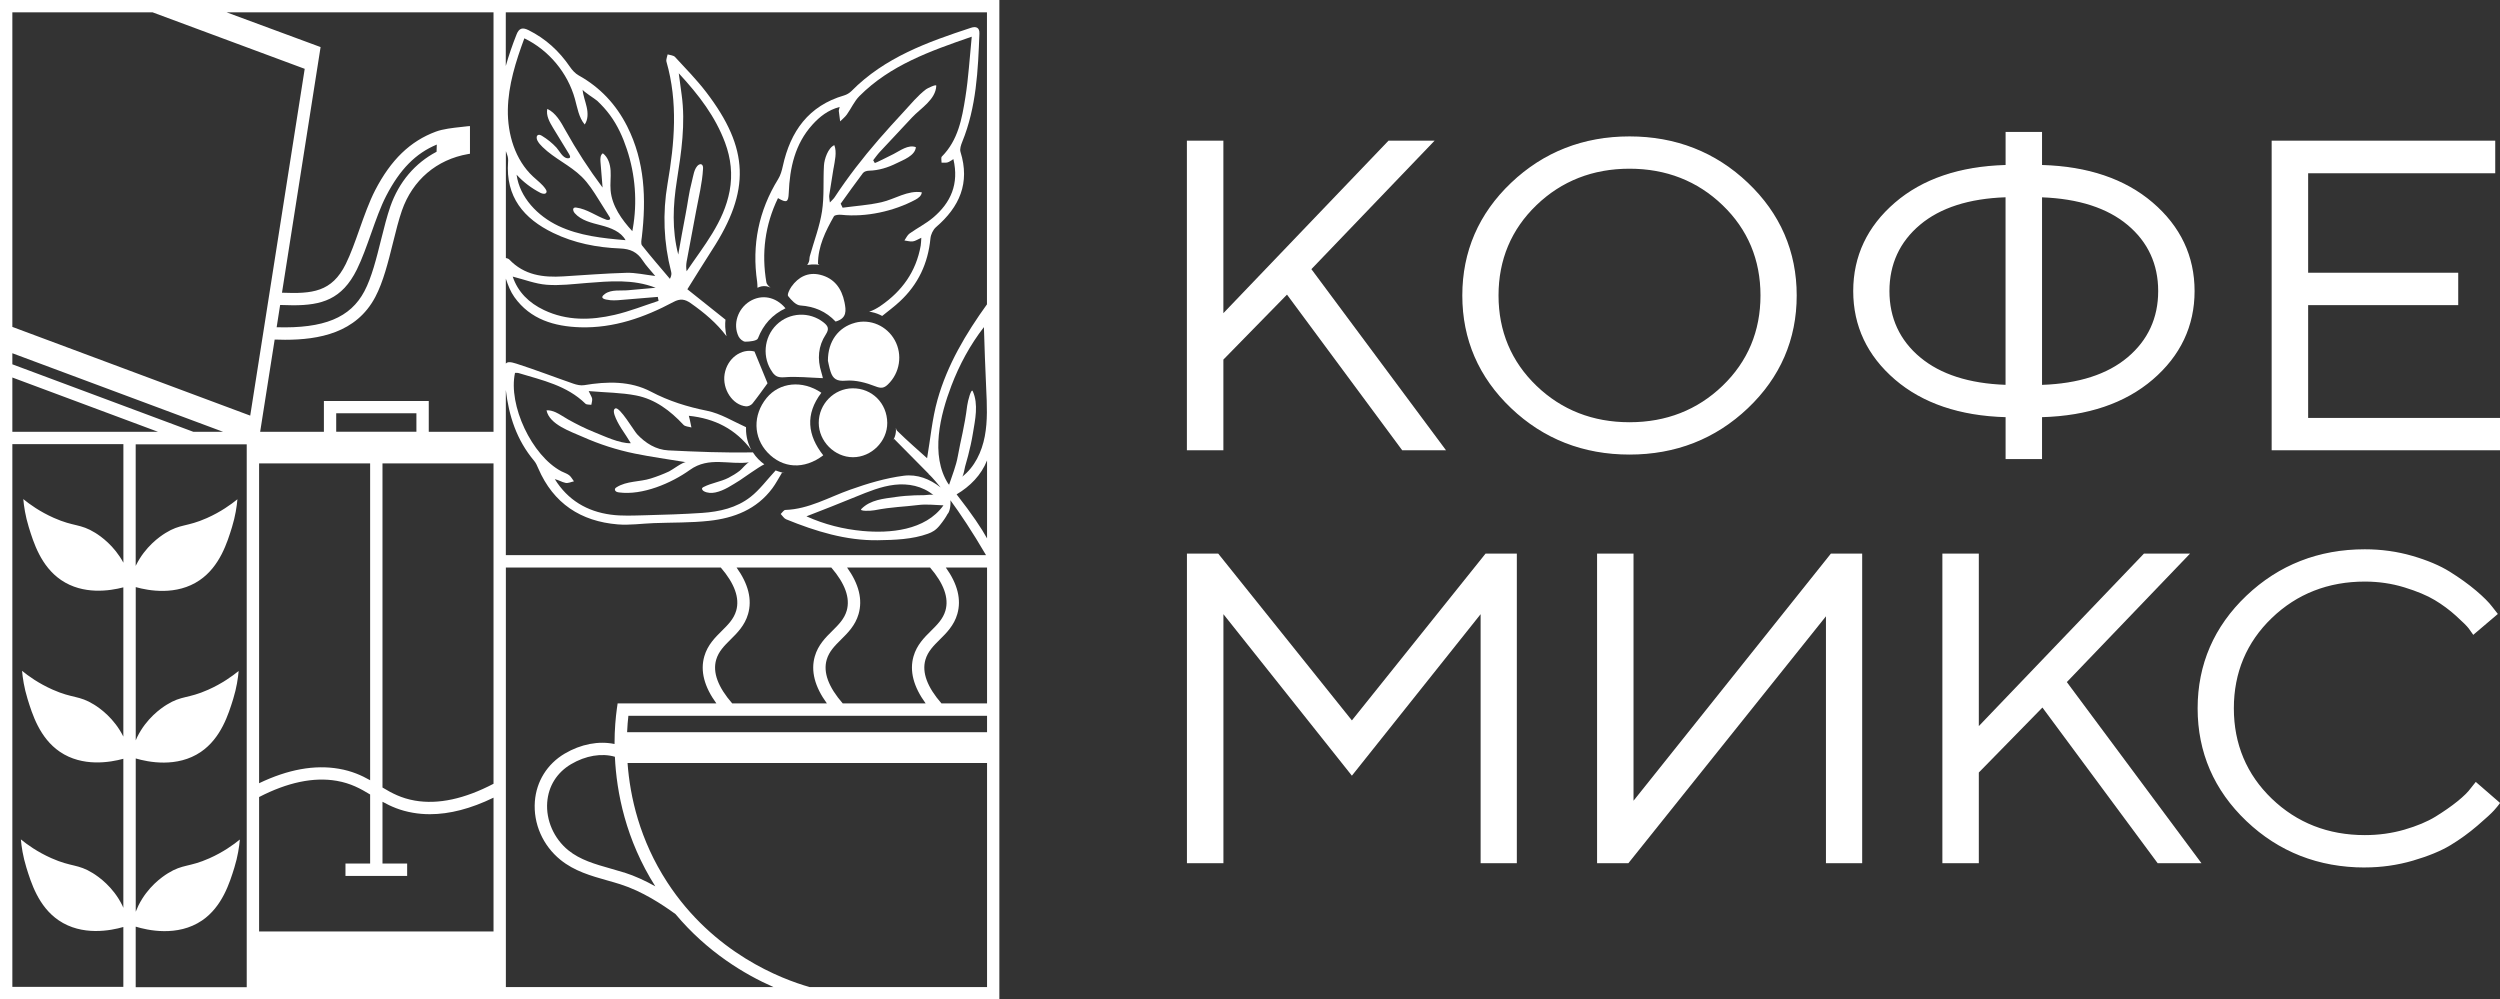
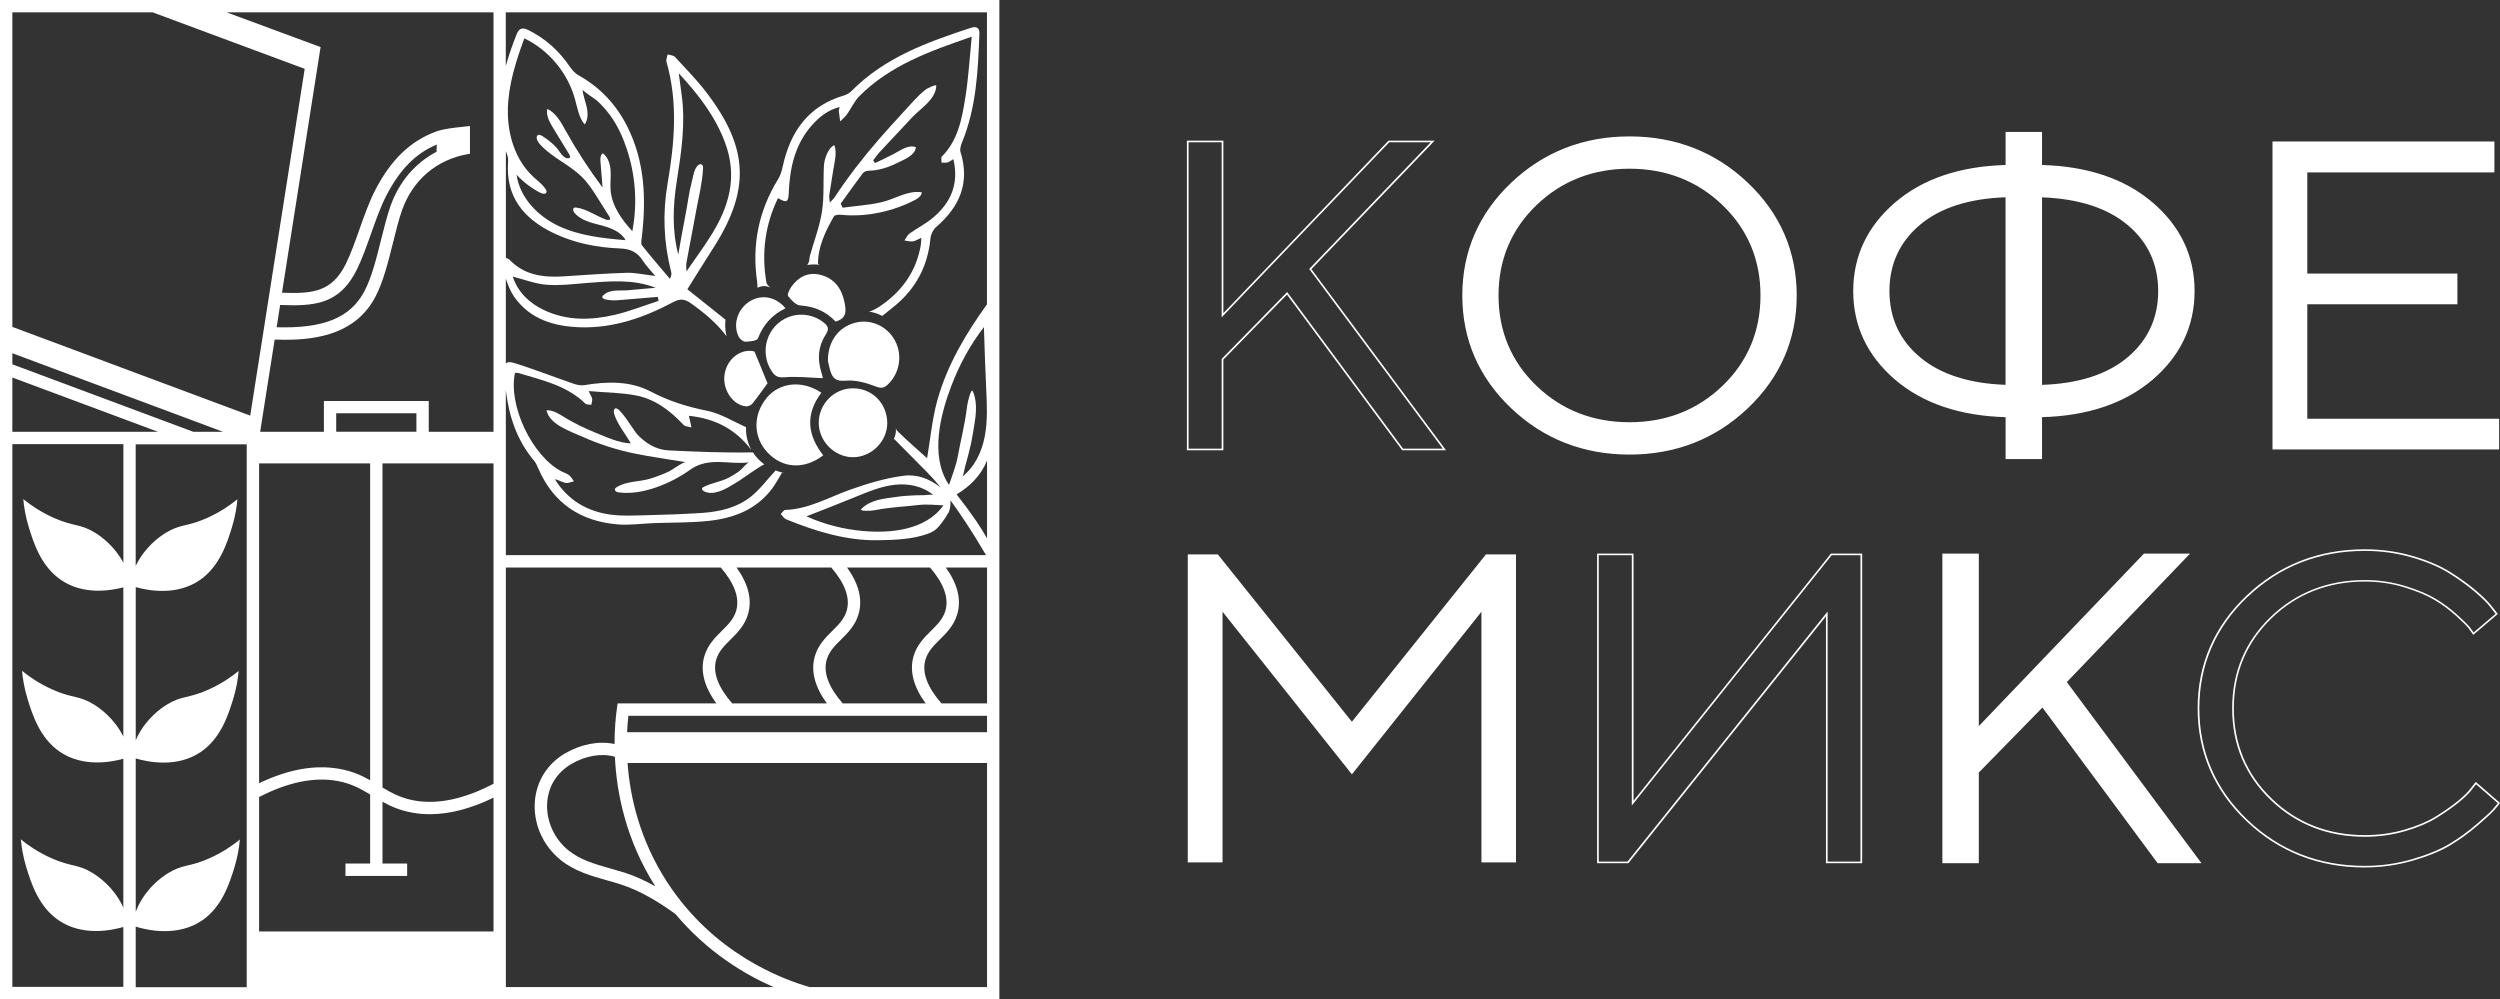
<svg xmlns="http://www.w3.org/2000/svg" id="_лой_2" viewBox="0 0 566.69 226.53">
  <rect x="0" y="0" width="566.69" height="226.53" fill="#333333" stroke="none" />
  <defs>
    <style>.cls-1{fill:#fff;}</style>
  </defs>
  <g>
    <g>
-       <path class="cls-1" d="M314.83,32.07h9.93l-27.73,28.92,30.39,40.9h-9.47l-26.2-35.4-14.63,14.95v20.45h-7.88V32.07h7.88v39.39l37.71-39.39Z" />
      <path class="cls-1" d="M327.79,102.07h-9.94l-26.12-35.29-14.42,14.73v20.56h-8.27V31.89h8.27v39.1l37.43-39.1h10.45l-.3,.31-27.63,28.81,30.52,41.06Zm-9.74-.37h8.99l-30.27-40.73,.1-.11,27.44-28.61h-9.4l-37.99,39.68V32.25h-7.5V101.7h7.5v-20.34l.05-.05,14.79-15.11,.14,.18,26.14,35.32Z" />
    </g>
    <g>
      <path class="cls-1" d="M396.07,92.39c-7.33,6.98-16.24,10.47-26.71,10.47s-19.37-3.49-26.71-10.47c-7.33-6.98-11-15.45-11-25.41s3.67-18.44,11-25.41c7.33-6.98,16.24-10.47,26.71-10.47s19.37,3.49,26.71,10.47c7.33,6.98,11,15.45,11,25.41s-3.67,18.44-11,25.41Zm-47.94-4.82c5.76,5.55,12.84,8.32,21.23,8.32s15.47-2.77,21.23-8.32c5.76-5.55,8.65-12.42,8.65-20.59s-2.88-15.04-8.65-20.59c-5.76-5.55-12.84-8.33-21.23-8.33s-15.47,2.78-21.23,8.33c-5.76,5.55-8.65,12.41-8.65,20.59s2.88,15.04,8.65,20.59Z" />
      <path class="cls-1" d="M369.37,103.04c-10.48,0-19.51-3.54-26.84-10.52-7.34-6.98-11.06-15.58-11.06-25.54s3.72-18.56,11.06-25.54c7.34-6.98,16.37-10.52,26.84-10.52s19.51,3.54,26.84,10.52c7.34,6.98,11.06,15.58,11.06,25.54s-3.72,18.56-11.06,25.54h0c-7.34,6.98-16.37,10.52-26.84,10.52Zm0-71.76c-10.37,0-19.31,3.5-26.57,10.41-7.26,6.91-10.94,15.42-10.94,25.28s3.68,18.37,10.94,25.28c7.26,6.91,16.2,10.42,26.57,10.42s19.31-3.5,26.57-10.42h0c7.26-6.91,10.94-15.42,10.94-25.28s-3.68-18.37-10.94-25.28c-7.26-6.91-16.2-10.41-26.57-10.41Zm0,64.8c-8.41,0-15.6-2.82-21.37-8.38-5.78-5.56-8.7-12.53-8.7-20.72s2.93-15.16,8.7-20.72c5.77-5.56,12.96-8.38,21.37-8.38s15.6,2.82,21.37,8.38c5.78,5.56,8.7,12.53,8.7,20.72s-2.93,15.16-8.7,20.72c-5.77,5.56-12.96,8.38-21.37,8.38Zm0-57.84c-8.3,0-15.4,2.78-21.1,8.27-5.7,5.49-8.59,12.37-8.59,20.46s2.89,14.98,8.59,20.47h0c5.7,5.49,12.8,8.27,21.1,8.27s15.4-2.78,21.1-8.27c5.7-5.49,8.59-12.37,8.59-20.47s-2.89-14.98-8.59-20.46c-5.7-5.49-12.8-8.27-21.1-8.27Z" />
    </g>
    <g>
      <path class="cls-1" d="M462.68,103.88h-7.88v-9.49c-10.47-.26-18.85-3.08-25.12-8.47-6.28-5.39-9.41-12.03-9.41-19.94s3.14-14.55,9.41-19.94c6.28-5.39,14.65-8.21,25.12-8.47v-7.5h7.88v7.5c10.47,.26,18.85,3.08,25.15,8.47,6.29,5.39,9.44,12.03,9.44,19.94s-3.15,14.55-9.44,19.94c-6.29,5.39-14.68,8.21-25.15,8.47v9.49Zm-27.55-22.74c4.69,3.93,11.25,6.02,19.67,6.28V44.53c-8.46,.26-15.03,2.35-19.7,6.28-4.67,3.93-7.01,8.98-7.01,15.17s2.34,11.24,7.04,15.17Zm47.25-30.31c-4.67-3.91-11.24-6.01-19.7-6.31v42.89c8.46-.26,15.03-2.35,19.7-6.28,4.67-3.93,7.01-8.98,7.01-15.17s-2.34-11.23-7.01-15.14Z" />
      <path class="cls-1" d="M462.88,104.06h-8.26v-9.5c-10.38-.29-18.81-3.15-25.06-8.51-6.29-5.4-9.48-12.15-9.48-20.07s3.19-14.67,9.48-20.07c6.24-5.36,14.67-8.22,25.06-8.51v-7.5h8.26v7.5c10.38,.29,18.82,3.15,25.08,8.51,6.31,5.4,9.5,12.15,9.5,20.07s-3.2,14.67-9.5,20.07c-6.26,5.36-14.7,8.22-25.08,8.51v9.5Zm-7.88-.37h7.49v-9.49h.19c10.38-.26,18.79-3.1,25.02-8.43,6.22-5.33,9.38-11.99,9.38-19.8s-3.15-14.47-9.38-19.8c-6.23-5.33-14.65-8.17-25.02-8.42h-.19v-7.5h-7.49v7.49h-.19c-10.38,.26-18.79,3.1-25,8.43-6.2,5.33-9.35,11.99-9.35,19.8s3.15,14.47,9.35,19.8c6.21,5.33,14.62,8.17,25,8.42h.19v9.49Zm0-16.08h-.2c-8.43-.27-15.09-2.39-19.79-6.33-4.71-3.95-7.1-9.09-7.1-15.3s2.38-11.36,7.07-15.3c4.69-3.94,11.36-6.07,19.82-6.33h.2v43.27Zm-19.74-6.61c4.6,3.85,11.11,5.94,19.35,6.23V44.72c-8.28,.28-14.8,2.38-19.38,6.23-4.61,3.87-6.94,8.93-6.94,15.03s2.34,11.16,6.97,15.03h0Zm27.23,6.61V44.34h.2c8.46,.3,15.13,2.44,19.82,6.36h0c4.7,3.93,7.08,9.07,7.08,15.28s-2.38,11.36-7.08,15.3c-4.69,3.94-11.35,6.07-19.82,6.33h-.2Zm.39-42.88v42.51c8.28-.28,14.8-2.38,19.38-6.23,4.61-3.87,6.95-8.93,6.95-15.03s-2.34-11.15-6.95-15h0c-4.58-3.83-11.1-5.94-19.38-6.25Z" />
    </g>
    <g>
      <path class="cls-1" d="M566.49,94.92v6.96h-51.37V32.07h50.3v7.01h-42.41v22.93h34.02v6.96h-34.02v25.95h43.49Z" />
-       <path class="cls-1" d="M566.68,102.07h-51.75V31.89h50.68v7.38h-42.41v22.56h34.02v7.33h-34.02v25.58h43.49v7.33Zm-51.37-.37h50.98v-6.6h-43.49v-26.32h34.02v-6.6h-34.02v-23.3h42.41v-6.64h-49.91V101.7Z" />
    </g>
    <g>
      <path class="cls-1" d="M306.44,175.52l-29.32-36.86v56.82h-7.88V125.67h6.81l30.39,37.93,30.39-37.93h6.81v69.82h-7.83v-56.82l-29.37,36.86Z" />
-       <path class="cls-1" d="M343.83,195.67h-8.21v-56.45l-29.18,36.61-.15-.19-28.97-36.42v56.45h-8.27V125.49h7.09l30.3,37.81,30.3-37.81h7.09v70.18Zm-7.83-.37h7.44V125.85h-6.52l-30.49,38.04-.15-.19-30.33-37.85h-6.52v69.45h7.5v-57.18l29.51,37.1,29.56-37.1v57.18Z" />
    </g>
    <g>
-       <path class="cls-1" d="M414.08,195.49v-56.33l-45.08,56.33h-6.8V125.67h7.88v56.38l45.02-56.38h6.81v69.82h-7.83Z" />
      <path class="cls-1" d="M422.11,195.67h-8.21v-55.97l-44.79,55.97h-7.09V125.49h8.26v56.02l44.74-56.02h7.09v70.18Zm-7.83-.37h7.44V125.85h-6.52l-45.31,56.74v-56.74h-7.49v69.45h6.52l45.36-56.69v56.69Z" />
    </g>
    <g>
      <path class="cls-1" d="M486.07,125.67h9.93l-27.73,28.92,30.39,40.9h-9.46l-26.2-35.4-14.63,14.95v20.45h-7.88V125.67h7.88v39.39l37.71-39.39Z" />
      <path class="cls-1" d="M499.03,195.67h-9.94l-26.12-35.29-14.42,14.73v20.56h-8.26V125.49h8.26v39.1l37.43-39.1h10.45l-.3,.31-27.63,28.81,30.52,41.06Zm-9.74-.37h8.99l-30.27-40.73,.1-.11,27.44-28.61h-9.4l-37.99,39.68v-39.68h-7.49v69.45h7.49v-20.34l.05-.05,14.8-15.11,.14,.18,26.14,35.32Z" />
    </g>
    <g>
-       <path class="cls-1" d="M509.34,135.16c7.33-6.98,16.24-10.47,26.71-10.47,3.72,0,7.28,.49,10.69,1.48,3.41,.99,6.23,2.18,8.47,3.58,2.23,1.39,4.2,2.81,5.88,4.24,1.69,1.43,2.91,2.65,3.66,3.65l1.18,1.51-5.27,4.48c-.2-.32-.51-.75-.92-1.29-.41-.53-1.36-1.48-2.87-2.85-1.5-1.36-3.13-2.57-4.89-3.63-1.76-1.06-4.07-2.02-6.93-2.9-2.87-.88-5.87-1.32-9-1.32-8.39,0-15.47,2.78-21.23,8.33-5.76,5.55-8.65,12.41-8.65,20.59s2.88,15.04,8.65,20.59c5.76,5.55,12.84,8.33,21.23,8.33,3.14,0,6.14-.41,9-1.24,2.87-.83,5.24-1.83,7.14-2.99,1.89-1.17,3.55-2.33,4.99-3.48s2.46-2.17,3.07-3.04l.97-1.22,5.22,4.53c-.27,.39-.69,.9-1.25,1.53-.56,.63-1.81,1.78-3.74,3.43s-3.96,3.13-6.11,4.43c-2.15,1.3-4.97,2.46-8.47,3.48-3.5,1.02-7.1,1.53-10.82,1.53-10.47,0-19.37-3.49-26.71-10.47-7.33-6.98-11-15.45-11-25.42s3.67-18.44,11-25.41Z" />
      <path class="cls-1" d="M536.05,196.64c-10.48,0-19.51-3.54-26.84-10.52-7.34-6.98-11.06-15.58-11.06-25.55s3.72-18.56,11.06-25.54h0c7.34-6.98,16.37-10.52,26.84-10.52,3.72,0,7.34,.5,10.75,1.49,3.41,.99,6.28,2.2,8.52,3.6,2.23,1.39,4.21,2.82,5.91,4.25,1.7,1.44,2.93,2.67,3.69,3.68l1.28,1.64-5.58,4.74-.12-.19c-.2-.32-.51-.75-.91-1.28-.4-.53-1.36-1.48-2.84-2.82-1.49-1.35-3.12-2.56-4.86-3.6-1.73-1.04-4.05-2.01-6.89-2.88-2.83-.87-5.84-1.31-8.95-1.31-8.3,0-15.4,2.78-21.1,8.27-5.7,5.49-8.59,12.37-8.59,20.46s2.89,14.98,8.59,20.47c5.7,5.49,12.8,8.27,21.1,8.27,3.1,0,6.11-.41,8.95-1.23,2.83-.82,5.22-1.82,7.09-2.97,1.87-1.16,3.55-2.32,4.97-3.47,1.41-1.14,2.43-2.15,3.03-3l1.11-1.39,5.5,4.77-.09,.13c-.27,.39-.69,.9-1.27,1.55-.57,.64-1.83,1.8-3.75,3.45-1.93,1.66-3.99,3.15-6.14,4.45-2.15,1.3-5.02,2.48-8.51,3.5-3.5,1.02-7.16,1.54-10.88,1.54Zm-26.57-61.35c-7.26,6.91-10.94,15.42-10.94,25.28s3.68,18.37,10.94,25.29c7.26,6.91,16.2,10.41,26.57,10.41,3.68,0,7.3-.51,10.77-1.53,3.46-1.01,6.29-2.18,8.42-3.46,2.13-1.28,4.18-2.77,6.09-4.41,1.91-1.64,3.16-2.79,3.72-3.41,.5-.57,.88-1.03,1.15-1.39l-4.94-4.29-.85,1.06c-.61,.88-1.66,1.91-3.1,3.07-1.43,1.15-3.12,2.33-5.01,3.5-1.9,1.17-4.32,2.19-7.19,3.02-2.87,.83-5.92,1.25-9.06,1.25-8.4,0-15.6-2.82-21.37-8.38-5.77-5.56-8.7-12.53-8.7-20.72s2.93-15.16,8.7-20.72c5.78-5.56,12.97-8.38,21.37-8.38,3.14,0,6.19,.45,9.06,1.32,2.87,.88,5.22,1.86,6.98,2.92,1.76,1.06,3.41,2.28,4.92,3.65,1.5,1.36,2.47,2.33,2.89,2.87,.34,.44,.61,.81,.81,1.12l4.97-4.22-1.07-1.37c-.74-.99-1.96-2.21-3.63-3.63-1.68-1.42-3.65-2.84-5.86-4.22-2.21-1.38-5.04-2.58-8.42-3.56-3.37-.98-6.95-1.48-10.64-1.48-10.37,0-19.31,3.5-26.57,10.41h0Z" />
    </g>
  </g>
  <g>
    <path class="cls-1" d="M186.18,89.03c-4.33-2.94-9.49-2.37-12.4,1.17-3.15,3.84-3.06,8.93,.22,12.39,3.41,3.6,8.27,3.92,12.61,.62-3.55-4.51-4.16-9.27-.42-14.19Z" />
    <path class="cls-1" d="M193.26,88.02c-4.22,.04-7.68,3.57-7.67,7.83,0,4.19,3.6,7.79,7.76,7.79,4.19,0,7.8-3.62,7.77-7.78-.04-4.47-3.46-7.88-7.86-7.84Z" />
    <path class="cls-1" d="M193.78,73.18c-3.71,.99-6.13,4.17-6.11,8.6,.11,.45,.28,1.48,.6,2.46,.54,1.66,1.43,2.22,3.43,2.05,2.2-.19,4.61,.45,6.72,1.28,1.29,.51,1.96,.43,2.85-.43,2.71-2.6,3.37-6.74,1.55-10.03-1.81-3.26-5.53-4.88-9.03-3.94Z" />
    <path class="cls-1" d="M175.12,84.43c.72,.99,1.45,1.18,2.76,1.08,2.77-.22,5.58,.1,8.65,.21-.07-.26-.18-.81-.35-1.34-.95-3.01-.72-5.92,1-8.55,.82-1.26,.56-1.91-.49-2.74-3.19-2.52-7.76-2.32-10.68,.54-2.92,2.86-3.28,7.52-.89,10.78Z" />
    <path class="cls-1" d="M179.38,65.01c-.43,.61-.98,1.78-.73,2.1,.71,.91,1.77,2.07,2.76,2.13,3.19,.22,5.83,1.35,8,3.65,2.63-.74,2.38-2.53,2.02-4.36-.64-3.18-2.35-5.48-5.54-6.25-2.7-.65-4.91,.47-6.5,2.71Z" />
    <path class="cls-1" d="M173.98,86.88c-.99-2.41-1.93-4.71-2.96-7.21-2.96-.75-6.17,1.52-6.77,5.13-.56,3.43,1.81,7.04,4.88,7.31,.46,.04,1.13-.26,1.43-.63,1.23-1.54,2.36-3.16,3.42-4.6Z" />
    <path class="cls-1" d="M167.42,76.27c.26,.54,1,1.18,1.52,1.18,.99,0,2.65-.18,2.86-.74,1.22-3.15,3.26-5.39,6.25-6.83-2.2-2.65-5.41-3.23-8.11-1.57-2.7,1.67-3.87,5.18-2.53,7.95Z" />
    <path class="cls-1" d="M0,0V226.53H226.53V0H0ZM214.94,109.66c-4.12-6.46-1.8-15.63,.72-22.23,1.81-4.75,4.25-9.26,7.37-13.28,.13,4.66,.31,9.31,.52,13.97,.17,3.6,.35,7.23-.32,10.77-.67,3.54-2.31,7.02-5.17,9.2,.37-.28,.57-1.86,.7-2.32,.24-.83,.47-1.65,.69-2.49,.42-1.62,.81-3.35,1.08-5.03,.51-3.09,1.31-6.59-.03-9.58-.33-.75-1.11,2.15-1.26,3.27-.62,4.95-1.45,7.65-2.13,11.49-.39,2.19-1.27,4.33-1.97,6.44,.34,.36,.19,.27-.19-.21Zm-16.71,6c4.18-.8,6.59-.76,9.88-1.18,1.88-.24,3.85,0,5.75,.07-4.12,5.77-12.29,6.36-18.32,5.81-4.34-.4-8.64-1.47-12.74-3.32,3.74-1.44,7.46-2.91,11.17-4.43,2.87-1.17,5.76-2.37,8.81-2.72,3.05-.35,6.31,.24,8.85,2.37-.32-.27-1.66-.02-2.07-.02-.73,0-1.47,.01-2.2,.04-1.42,.05-2.93,.17-4.37,.38-2.64,.38-5.69,.6-7.75,2.72-.51,.53,2.04,.46,2.99,.28Zm25.51-11.29v17.67c-1.21-2.21-3.33-5.41-6.9-9.98,3.05-1.8,5.59-4.37,6.9-7.69Zm0-35.41c-4.79,6.66-8.99,13.69-11.23,21.65-1.23,4.38-1.62,8.99-2.36,13.26-1.97-1.78-4.44-3.91-6.77-6.2-.17-.17-.26-.41-.31-.69,.04,.39,.04,.89-.08,1.45-.13,.59-.35,1.04-.53,1.36,.07-.11,.14-.2,.21-.31,2.66,2.69,5.26,5.31,7.85,7.94l-.02,.05c.08,0,1.06,.97,2.72,3.03-2.45-1.94-5.3-3.05-8.37-2.66-4.1,.53-8.17,1.75-12.11,3.15-4.86,1.72-9.44,4.43-14.71,4.6-.37,.01-.71,.6-1.06,.92,.4,.41,.75,1.01,1.22,1.2,6.75,2.76,13.64,4.85,20.76,4.75,3.88-.05,7.91-.21,11.38-1.47,1-.36,1.8-.79,2.73-1.95,.81-1.01,1.36-1.83,1.72-2.52,.41-.38,.77-1.68,.66-3.12,2.15,2.93,4.9,7.01,8.07,12.44H114.66v-37.43c.68,5.84,2.44,11.32,6.41,16.04,.42,.5,.69,1.13,.95,1.74,3.44,7.96,9.65,11.99,18.02,12.68,2.69,.22,5.43-.19,8.15-.29,4.18-.16,8.4-.06,12.55-.52,5.63-.61,10.76-2.57,14.34-7.38,.79-1.06,1.4-2.26,2.18-3.53,.21,.04,.41,.06,.62,.1-.48-.1-1.25-.29-2.13-.64l.06,.04c-2.01,2.16-3.62,4.39-5.7,6.01-3.16,2.47-7.04,3.34-10.98,3.61-4.32,.29-8.65,.42-12.98,.53-2.57,.06-5.17,.2-7.7-.14-5.38-.72-9.75-3.3-12.69-8.05,.87,.19,1.62,.69,2.44,.85,.59,.12,1.26-.22,1.9-.35-.36-.47-.64-1.04-1.09-1.39-.51-.4-1.19-.58-1.77-.89-6.68-3.53-12.09-14.99-10.5-22.31,.28,.02,.59-.03,.86,.06,5.34,1.62,10.87,2.79,15.1,6.92,.27,.27,.89,.18,1.34,.26,.07-.45,.23-.91,.19-1.34-.04-.37-.3-.72-.79-1.77,3.94,.34,7.4,.34,10.74,.99,4.31,.84,7.75,3.44,10.74,6.65,.38,.41,1.2,.42,1.81,.61-.12-.58-.24-1.16-.36-1.73-.05-.24-.12-.47-.23-.92,5.92,.62,10.6,3.01,14.16,7.74-.01-.02-.02-.04-.03-.06-1.05-1.97-1.2-3.87-1.17-5.1-2.88-1.29-5.75-3.1-8.85-3.72-4.47-.9-8.62-2.19-12.69-4.33-4.69-2.47-9.95-2.34-15.15-1.47-.78,.13-1.69-.08-2.46-.35-4.31-1.49-8.56-3.14-12.9-4.53-1.33-.43-2.04-.46-2.39,0v-19.27c.5,1.51,1.07,2.97,1.95,4.2,3.6,5.05,9.06,6.65,14.94,6.83,7.57,.22,14.51-2.22,21.09-5.73,1.57-.84,2.61-.66,3.95,.28,3.06,2.15,5.88,4.51,8.09,7.47-.14-.61-.25-1.31-.29-2.1-.02-.6,0-1.15,.06-1.65-2.85-2.27-5.61-4.47-8.64-6.89,1.83-2.91,3.68-5.94,5.6-8.91,8.73-13.44,8.43-23-1.32-35.76-2.16-2.82-4.66-5.37-7.07-7.98-.36-.39-1.11-.41-1.68-.59-.1,.55-.4,1.16-.27,1.65,2.64,9.21,1.84,18.43,.25,27.67-1.15,6.7-.88,13.35,.81,19.93,.11,.42,.12,.86-.27,1.63-2.12-2.51-4.28-4.99-6.32-7.57-.32-.4-.13-1.27-.05-1.91,1.01-8.64,.7-17.11-3.31-25.07-2.51-4.98-6.14-8.86-11.01-11.57-.79-.44-1.47-1.2-1.99-1.96-2.44-3.57-5.5-6.37-9.36-8.29-1.33-.66-2.14-.53-2.73,.97-.94,2.37-1.77,4.76-2.44,7.15V2.8h109.07V68.96Zm-13.92,90.49h-18.79c-3.23-3.71-4.47-7.04-3.64-9.9,.55-1.89,1.86-3.19,3.25-4.57,1.51-1.49,3.23-3.19,3.98-5.79,.95-3.28,.07-6.82-2.61-10.55h18.81c3.13,3.64,4.31,6.93,3.49,9.77-.55,1.9-1.87,3.2-3.26,4.58-1.51,1.49-3.23,3.19-3.97,5.78-.95,3.3-.02,6.88,2.74,10.67Zm13.92,6.52h-81.59c.06-1.41,.17-2.66,.29-3.72h81.3v3.72ZM63.49,69.13c1.02,.04,2.01,.07,2.96,.07,6.42,0,11.08-1.29,14.45-8.12,1.19-2.41,2.22-5.33,3.23-8.17,1.06-2.99,2.15-6.08,3.41-8.51,3.11-6.01,6.67-9.63,11.47-11.63l-.05,1.63c-4.86,2.55-8.53,6.83-10.48,12.41-.77,2.22-1.41,4.78-2.09,7.49-1.05,4.23-2.14,8.61-3.79,11.72-3.18,6.01-9.17,8.47-19.89,8.16l.79-5.06Zm-1.23,7.84c.77,.03,1.55,.05,2.35,.05,7.67,0,16.14-1.54,20.45-9.68,1.81-3.42,2.94-7.96,4.03-12.35,.66-2.65,1.28-5.15,2.01-7.25,2.42-6.93,7.88-11.58,15.01-12.82l.42-.07v-6.27l-.46,.03h0c-.48,.06-.99,.12-1.51,.17-1.93,.21-4.13,.45-5.77,1.06-5.81,2.16-10.18,6.38-13.75,13.28-1.34,2.6-2.47,5.78-3.56,8.86-.97,2.75-1.98,5.6-3.1,7.86-3.15,6.38-7.61,6.78-14.46,6.51l8.75-55.68L51.38,2.8h60.49V97.88h-14.68v-6.99h-23.77v6.99h-14.45l3.29-20.91ZM132.99,24.27c-.29-1.33-.82-2.62-.93-3.98,.03,.39,2.87,2.15,3.3,2.55,1.06,.99,2.04,2.07,2.9,3.24,1.73,2.34,2.93,5.01,3.84,7.76,1.92,5.77,2.4,12.03,1.33,18.02-.03,.18-.07,.36-.1,.54-2.4-2.62-4.61-5.7-4.92-9.24-.13-1.48,.09-2.98,0-4.46-.09-1.49-.57-3.06-1.76-3.95-.58,.37-.59,1.2-.54,1.89,.16,1.96,.32,3.91,.48,5.87-3.11-4.15-5.94-8.52-8.46-13.05-1.03-1.86-2.14-3.87-4.07-4.78-.32,1.51,.51,2.99,1.31,4.31l3.62,5.93c.37,.6,.36,1.01-.37,.95-1.09-.09-1.83-1.7-2.49-2.42-.96-1.03-2.07-1.93-3.28-2.66-.27-.16-.61-.32-.89-.19-.41,.2-.36,.81-.16,1.22,.28,.58,.73,1.06,1.19,1.51,2.68,2.62,6.21,4.12,8.88,6.74,1.53,1.5,2.68,3.33,3.82,5.15,.83,1.32,1.66,2.65,2.49,3.97,.07,.11,.15,.24,.13,.38-.04,.34-.54,.34-.87,.23-2.32-.83-4.38-2.43-6.82-2.75-.15-.02-.32-.03-.46,.04-.42,.21-.21,.85,.1,1.21,1.47,1.68,3.82,2.21,5.98,2.77,2.16,.56,4.49,1.41,5.56,3.37-5.19-.43-10.5-1-15.21-3.23-4.71-2.23-8.79-6.45-9.49-11.61,1.54,1.68,3.39,3.08,5.42,4.12,.46,.23,1.18,.36,1.35-.13,.09-.25-.05-.52-.2-.74-.74-1.11-1.86-1.91-2.84-2.83-4.07-3.79-5.8-9.6-5.71-15.16,.09-5.56,1.81-10.96,3.74-16.18l.03,.02c5.52,2.68,9.79,7.81,11.43,13.72,.56,2.01,.87,4.2,2.22,5.8,.78-1.12,.75-2.62,.45-3.95Zm-17.82,12.39c-.59,7.97,3.56,12.91,10.21,16.13,4.78,2.32,9.93,3.32,15.18,3.53,2.3,.09,3.89,.81,5.12,2.72,.75,1.16,1.74,2.17,2.85,3.52-2.42-.29-4.49-.78-6.54-.72-4.78,.13-9.55,.52-14.32,.81-4.55,.28-8.84-.26-12.23-3.83-.15-.16-.48-.28-.77-.34v-24.23c.1,.3,.19,.59,.31,.89,.18,.47,.23,1.02,.19,1.53Zm23.05,31.38c1.21,.12,2.44-.04,3.65-.14,2.41-.19,4.82-.4,7.24-.6,.06,.3,.11,.6,.17,.9-3.32,1.08-6.58,2.39-9.96,3.17-5.39,1.25-10.82,1.38-16-1.08-3.42-1.62-5.94-4.1-7.1-7.59,2.63,.66,5.13,1.65,7.7,1.85,2.98,.23,6.01-.16,9.02-.4,5.27-.41,10.53-.92,15.68,1.08-2.08,.19-4.16,.36-6.23,.56-1.67,.16-3.77-.23-5.25,.82-1.44,1.02-.03,1.31,1.1,1.42Zm-26.35,143.1H58.73v-30.47c6.45-3.33,12.37-4.58,17.61-3.67,3.2,.56,5.37,1.77,7.56,3.09v15.66h-5.59v2.8h13.98v-2.8h-5.59v-14.01c1.9,1.05,4.03,2,6.88,2.49,1.26,.22,2.54,.33,3.86,.33,4.48,0,9.31-1.26,14.43-3.75v30.32Zm-17.48-113.27h-18.18v-4.2h18.18v4.2Zm17.48,79.79c-6.55,3.43-12.54,4.73-17.81,3.82-3.1-.54-5.24-1.69-7.36-2.97V105.04h25.17v72.63ZM58.73,105.04h25.17v71.82c-1.95-1.1-4.13-2.09-7.08-2.6-5.5-.96-11.57,.15-18.09,3.28V105.04ZM2.8,80.07l47.77,17.81h-6.74L2.8,82.58v-2.51Zm0,5.5l33.02,12.31H2.8v-12.31Zm27.97,124.48c2.57,.79,9.46,2.39,15.03-1.4,4.59-3.13,6.26-8.55,7.33-12,.78-2.53,1.1-4.75,1.24-6.35-1.43,1.16-3.75,2.85-6.92,4.26-4.61,2.05-5.97,1.27-9.39,3.39-1.32,.82-4.6,3.09-6.69,7.33-.23,.48-.43,.94-.6,1.38v-34.74c2.75,.81,9.37,2.19,14.76-1.48,4.59-3.13,6.26-8.55,7.33-12,.78-2.53,1.1-4.75,1.24-6.35-1.43,1.16-3.75,2.85-6.92,4.26-4.61,2.05-5.97,1.27-9.39,3.39-1.32,.82-4.6,3.09-6.69,7.33-.13,.26-.22,.5-.33,.75v-34.74c2.9,.82,9.28,1.99,14.48-1.56,4.59-3.13,6.26-8.55,7.33-12,.78-2.53,1.1-4.75,1.24-6.35-1.43,1.16-3.75,2.85-6.92,4.26-4.61,2.05-5.97,1.27-9.39,3.39-1.32,.82-4.6,3.09-6.69,7.33-.02,.04-.04,.09-.06,.13v-27.57h25.17v123.06H30.76v-13.68Zm83.9-81.4h48.72c3.13,3.64,4.31,6.93,3.49,9.77-.55,1.9-1.87,3.2-3.26,4.58-1.51,1.49-3.23,3.19-3.97,5.78-.95,3.3-.02,6.88,2.74,10.67h-22.39l-.17,1.2c-.26,1.89-.53,4.64-.53,8-3.54-.75-7.61,0-11.3,2.18-3.96,2.34-6.42,6.3-6.76,10.85-.37,5.03,1.8,9.97,5.8,13.22,3.16,2.57,6.96,3.64,10.64,4.68,.98,.28,1.96,.55,2.92,.86,5.01,1.59,9.52,4.59,12.52,6.76,7.24,8.64,15.71,13.69,22.21,16.54h-60.66v-95.09Zm73.77,0c3.13,3.64,4.31,6.93,3.49,9.77-.55,1.9-1.87,3.2-3.26,4.58-1.51,1.49-3.23,3.19-3.97,5.78-.95,3.3-.02,6.88,2.74,10.67h-21.46c-3.23-3.71-4.47-7.04-3.64-9.9,.55-1.89,1.86-3.19,3.25-4.57,1.51-1.49,3.23-3.19,3.98-5.79,.95-3.28,.07-6.82-2.61-10.55h21.48Zm-47,69.12c-.99-.31-1.99-.6-3-.88-3.56-1.01-6.92-1.96-9.63-4.16-3.24-2.64-5.07-6.79-4.77-10.85,.27-3.68,2.19-6.75,5.39-8.65,3.33-1.97,6.97-2.56,9.95-1.69,.38,8.09,2.45,18.78,9.16,29.37-2.16-1.21-4.55-2.34-7.09-3.15Zm13.07-176.31c-.2-1.42-.38-2.84-.65-4.85,4.63,5,8.3,9.84,10.49,15.71,1.33,3.57,1.74,7.23,1.04,10.97-1.33,7.09-5.87,12.45-9.75,18.2-.14-.77-.12-1.48,0-2.17,.71-3.83,1.43-7.65,2.15-11.47,.59-3.16,1.39-6.35,1.57-9.57,.01-.22,.02-.44-.05-.65-.15-.44-.53-.52-.89-.3-1.11,.68-1.3,2.77-1.61,3.89-.66,2.42-.92,4.93-1.41,7.39-.6,3.02-1.11,6.06-1.66,9.09-1.45-5.63-1.19-11.17-.32-16.71,1.02-6.47,2-12.95,1.09-19.53ZM34.6,2.8l34.47,12.8-12.35,78.61L2.8,74.1V2.8h31.8ZM2.8,100.68H27.97v26.87c-2.09-3.87-5.12-5.99-6.38-6.77-3.42-2.12-4.78-1.34-9.39-3.39-3.17-1.41-5.5-3.09-6.92-4.26,.14,1.6,.46,3.81,1.24,6.35,1.07,3.46,2.74,8.88,7.33,12,5,3.41,11.07,2.46,14.11,1.66v33.83c-2.09-4.19-5.34-6.45-6.65-7.26-3.42-2.12-4.78-1.34-9.39-3.39-3.17-1.41-5.5-3.09-6.92-4.26,.14,1.6,.46,3.81,1.24,6.35,1.07,3.46,2.74,8.88,7.33,12,5.15,3.51,11.44,2.4,14.39,1.59v33.78c-.08-.18-.14-.35-.23-.53-2.09-4.24-5.37-6.51-6.69-7.33-3.42-2.12-4.78-1.34-9.39-3.39-3.17-1.41-5.5-3.09-6.92-4.26,.14,1.6,.46,3.81,1.24,6.35,1.07,3.46,2.74,8.88,7.33,12,5.32,3.62,11.84,2.33,14.66,1.51v13.57H2.8V100.68Zm180.72,123.06c-6.35-1.8-21.79-7.64-32.27-23.75-6.26-9.62-8.44-19.38-9-27.03h81.49v50.78h-40.22Zm29.89-64.29c-3.23-3.71-4.47-7.04-3.64-9.9,.55-1.89,1.86-3.19,3.25-4.57,1.51-1.49,3.23-3.19,3.98-5.79,.95-3.28,.07-6.82-2.61-10.55h9.35v30.8h-10.33Z" />
    <path class="cls-1" d="M170.64,102.54c-6.44,.13-12.79-.14-19.14-.45-2.82-.14-5.2-1.65-7.08-3.66-.74-.79-3.93-6.28-4.94-5.85-1.16,.49,1.02,4.02,1.38,4.57,.71,1.1,1.47,2.19,2.13,3.32-2.56,.07-5.98-1.59-8.36-2.54-2.02-.81-3.96-1.79-5.86-2.85-.94-.52-1.85-1.19-2.83-1.63-.62-.28-1.4-.5-2.06-.44,.65,3.25,5.6,4.85,8.19,6.01,3.79,1.69,7.77,2.97,11.84,3.8,3.72,.76,7.48,1.27,11.58,1.95-.66-.11-3.11,1.75-3.83,2.09-1.35,.63-2.74,1.16-4.16,1.61-2.53,.8-5.46,.52-7.77,2-.13,.08-.26,.18-.32,.32-.09,.22,.03,.48,.22,.61,.19,.14,.43,.18,.66,.22,5.3,.72,11.87-2.07,16.09-5.1,4.34-3.12,8.97-1.08,13.44-1.72-.5,.07-1.67,1.56-2.14,1.91-.8,.61-1.65,1.14-2.55,1.6-1.81,.92-3.86,1.16-5.66,2.09-.11,.06-.24,.13-.3,.24-.15,.27,.14,.58,.41,.73,.78,.41,1.72,.44,2.58,.26,2.01-.42,3.82-1.7,5.54-2.75,.54-.33,4.29-3.05,5.55-3.63-.94-.67-1.85-1.56-2.59-2.71Z" />
    <path class="cls-1" d="M188.95,38.15c.26-1.57,.8-3.66,.17-5.25-1.43,.62-2.27,3.18-2.35,4.63-.2,3.46,.08,6.98-.44,10.38-.53,3.44-1.82,6.76-2.76,10.14-.12,.43-.06,.91-.22,1.32-.09,.22-.22,.49-.38,.69,.32-.05,.66-.09,1.03-.11,.67-.03,1.25,0,1.75,.07-.11-.07-.22-.13-.33-.21-.01-3.95,1.7-7.4,3.6-10.76,.19-.34,1.13-.42,1.7-.36,5.53,.59,11.87-.79,16.78-3.42,.67-.36,1.39-.89,1.45-1.68-3.2-.51-6.1,1.55-9.11,2.24-2.89,.66-5.89,.85-8.84,1.25-.15-.3-.29-.61-.44-.91,1.68-2.33,3.33-4.68,5.06-6.96,.25-.33,.89-.51,1.35-.52,2.21-.05,4.33-.72,6.29-1.7,1.49-.75,4.15-1.67,4.35-3.63-1.72-.66-3.6,.81-5.04,1.54-.28,.14-4.23,2.13-4.27,2.06l-.37-.64c.5-.63,.95-1.29,1.5-1.88,2.43-2.61,4.87-5.21,7.31-7.82,1.92-2.06,5.37-4.03,5.49-7.18,.02-.43-2.06,.6-2.31,.79-1.93,1.46-3.49,3.41-5.13,5.17-1.91,2.06-3.8,4.14-5.64,6.26-3.59,4.14-6.95,8.48-9.96,13.05-.24,.37-.59,.66-1.08,1.19-.07-.78-.21-1.24-.14-1.66,.31-2.03,.64-4.07,.97-6.09Z" />
    <path class="cls-1" d="M171.74,65.22c.45-.23,1.13-.45,1.93-.34,.42,.06,.74,.2,.99,.33-.48-.39-.86-.77-.94-1.21-1.13-6.61-.32-13,2.63-19.09,1.96,1.14,2.35,.96,2.44-1.17,.23-5.71,1.41-11.09,5.35-15.46,1.66-1.84,3.56-3.34,6.19-4.04-.11,.5-.21,.72-.19,.93,.08,.78,.19,1.56,.3,2.34,.51-.51,1.11-.97,1.52-1.55,.99-1.38,1.69-3.02,2.86-4.19,6.96-6.97,15.9-10.16,25.45-13.45-.49,4.89-.74,9.34-1.44,13.72-.77,4.84-1.64,9.73-5.33,13.44-.24,.24-.06,.92-.07,1.39,.46-.01,.95,.06,1.38-.06,.42-.12,.79-.44,1.3-.74,1.32,5.63-.59,9.89-4.62,13.28-1.63,1.37-3.57,2.34-5.31,3.58-.51,.36-.79,1.05-1.17,1.58,.64,.08,1.29,.29,1.91,.21,.59-.08,1.14-.47,1.92-.82-.06,.78-.05,1.29-.14,1.79-1.05,5.91-4.25,10.33-9.12,13.66-.85,.58-1.71,1.03-2.57,1.32,.17,.02,.33,.03,.5,.06,.97,.18,1.79,.53,2.46,.89,1.4-1.13,2.77-2.14,4-3.29,4.14-3.84,6.4-8.62,6.94-14.29,.09-.9,.6-1.98,1.27-2.56,5.31-4.56,7.74-9.99,5.54-17.05-.2-.66,.11-1.57,.4-2.28,3.21-7.88,3.58-16.22,3.89-24.56,.05-1.36-.77-1.67-1.91-1.29-9.83,3.23-19.55,6.7-27.1,14.35-.44,.44-1.05,.8-1.65,.98-8.05,2.34-12.18,8.12-13.91,16.05-.22,1-.51,2.04-1.04,2.9-4.44,7.19-6,14.96-4.77,23.32,.06,.39,.05,.81,.07,1.31Z" />
  </g>
</svg>